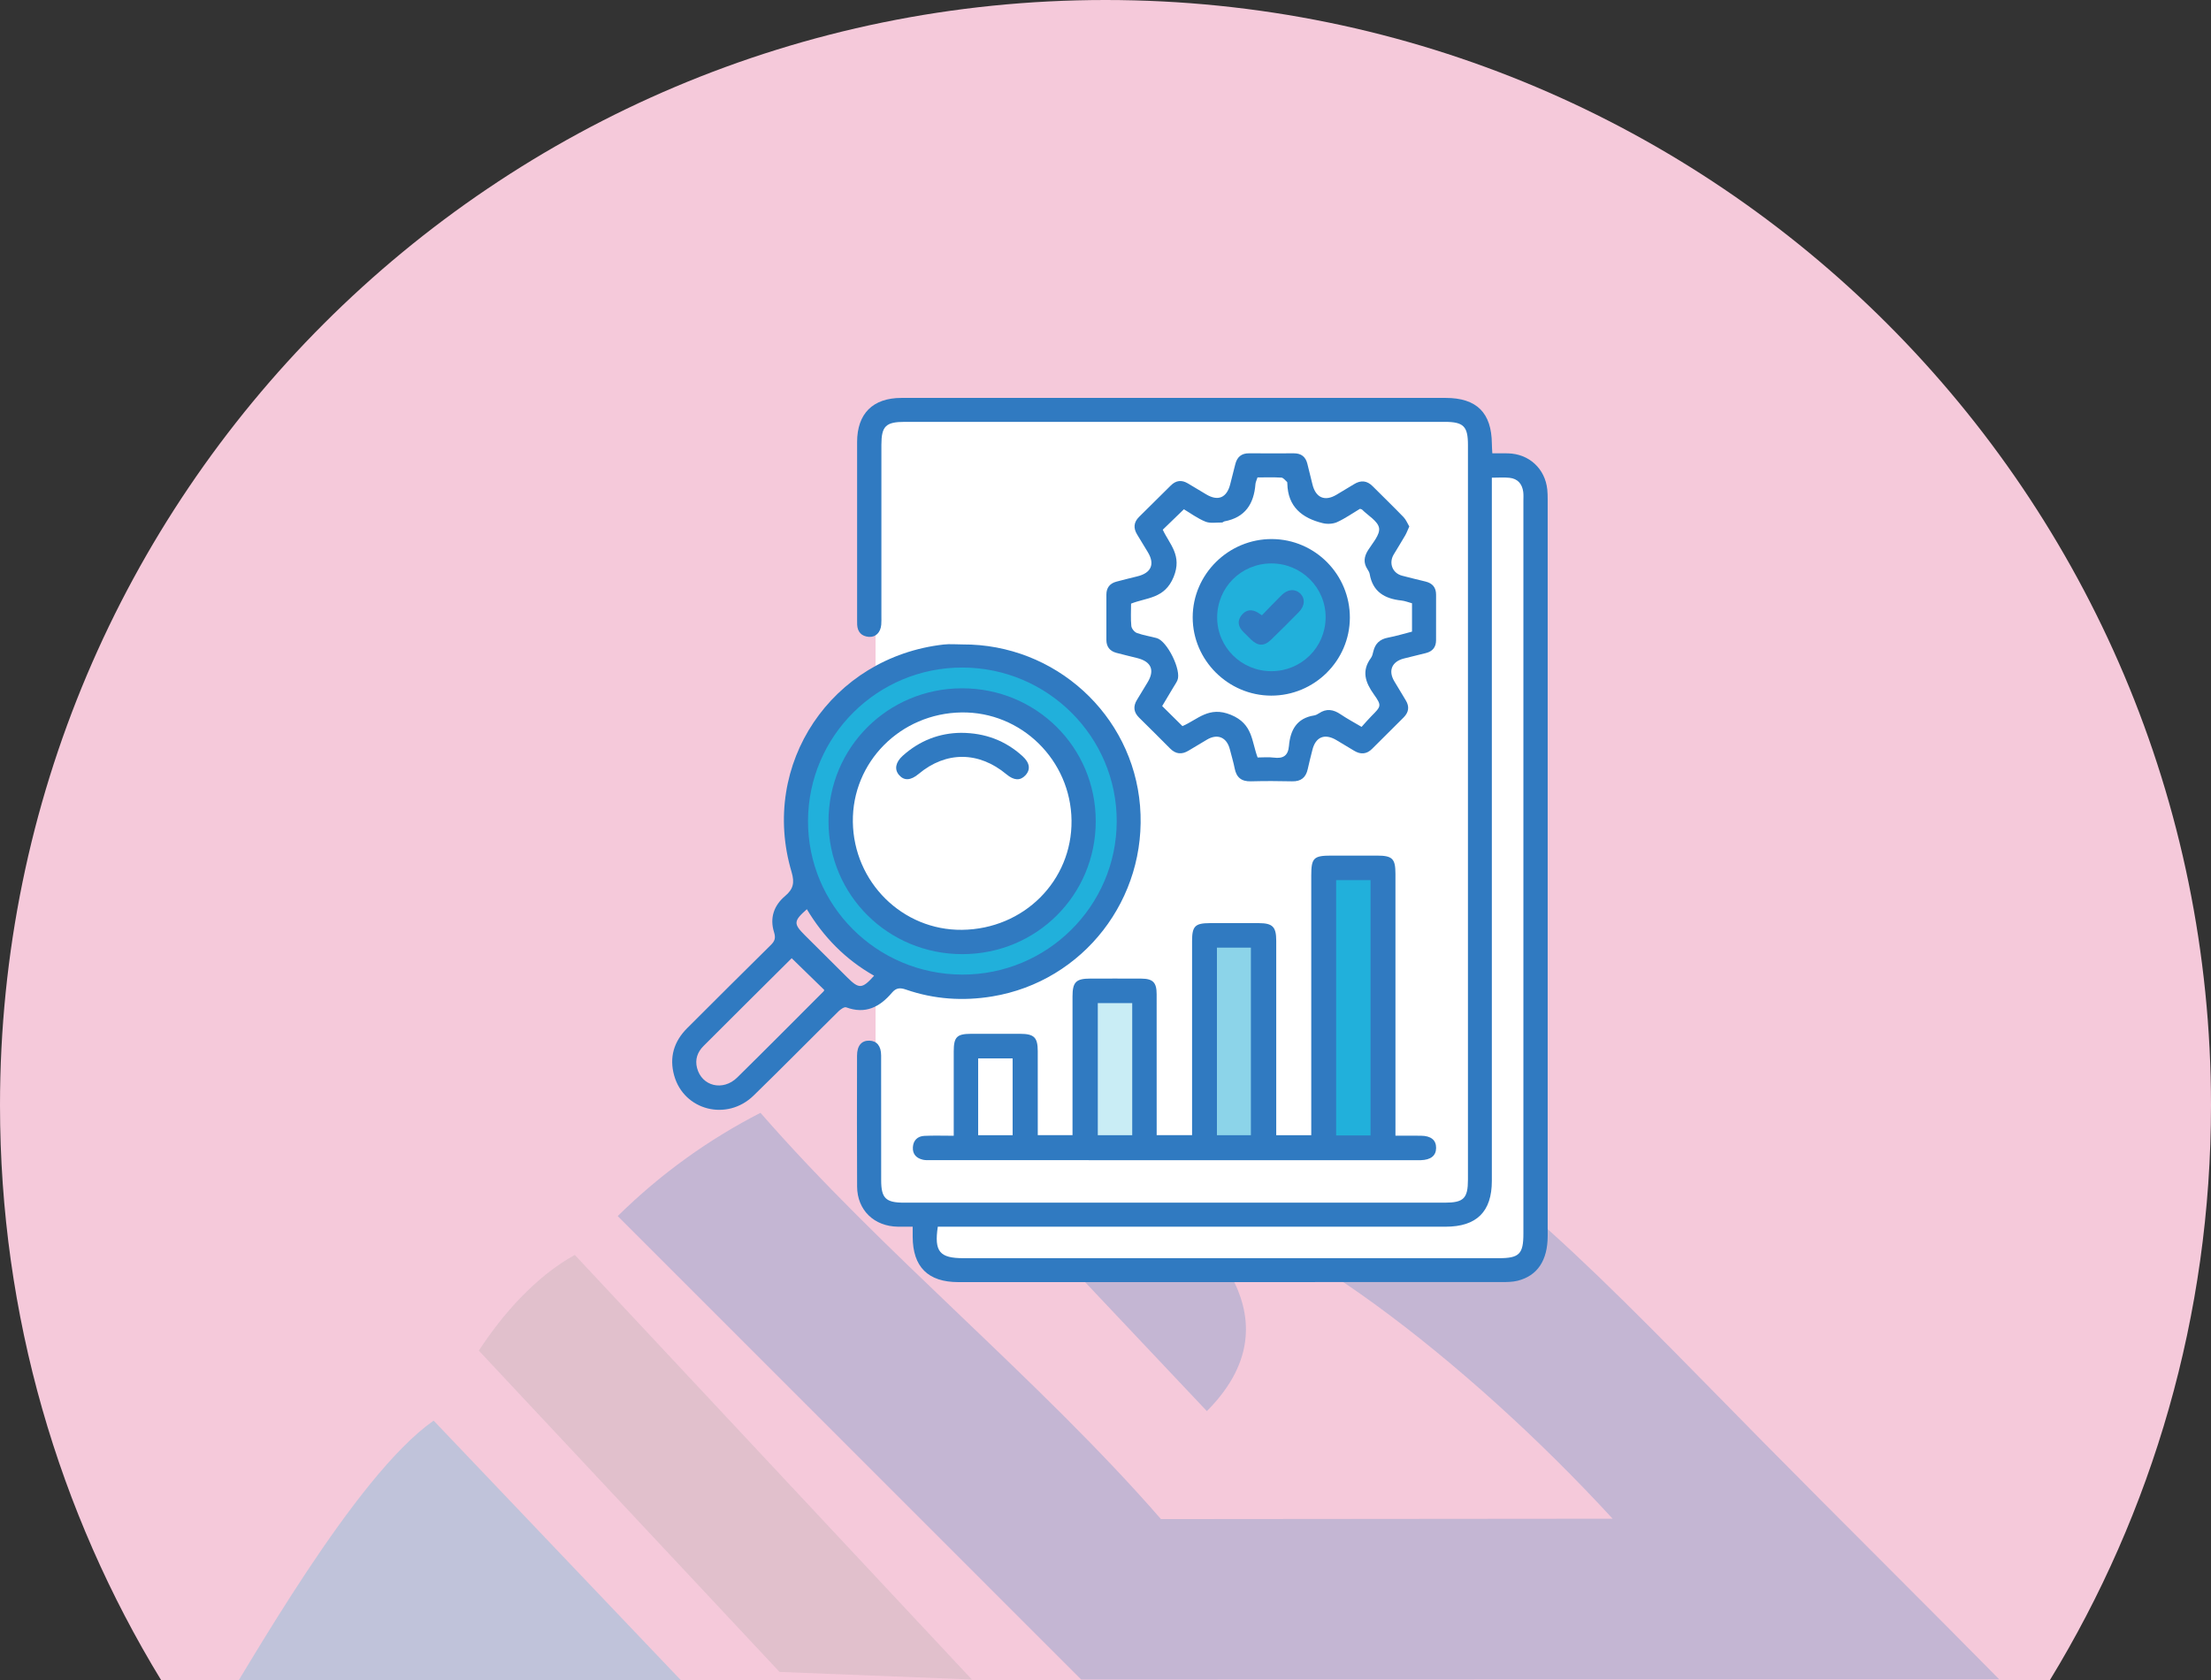
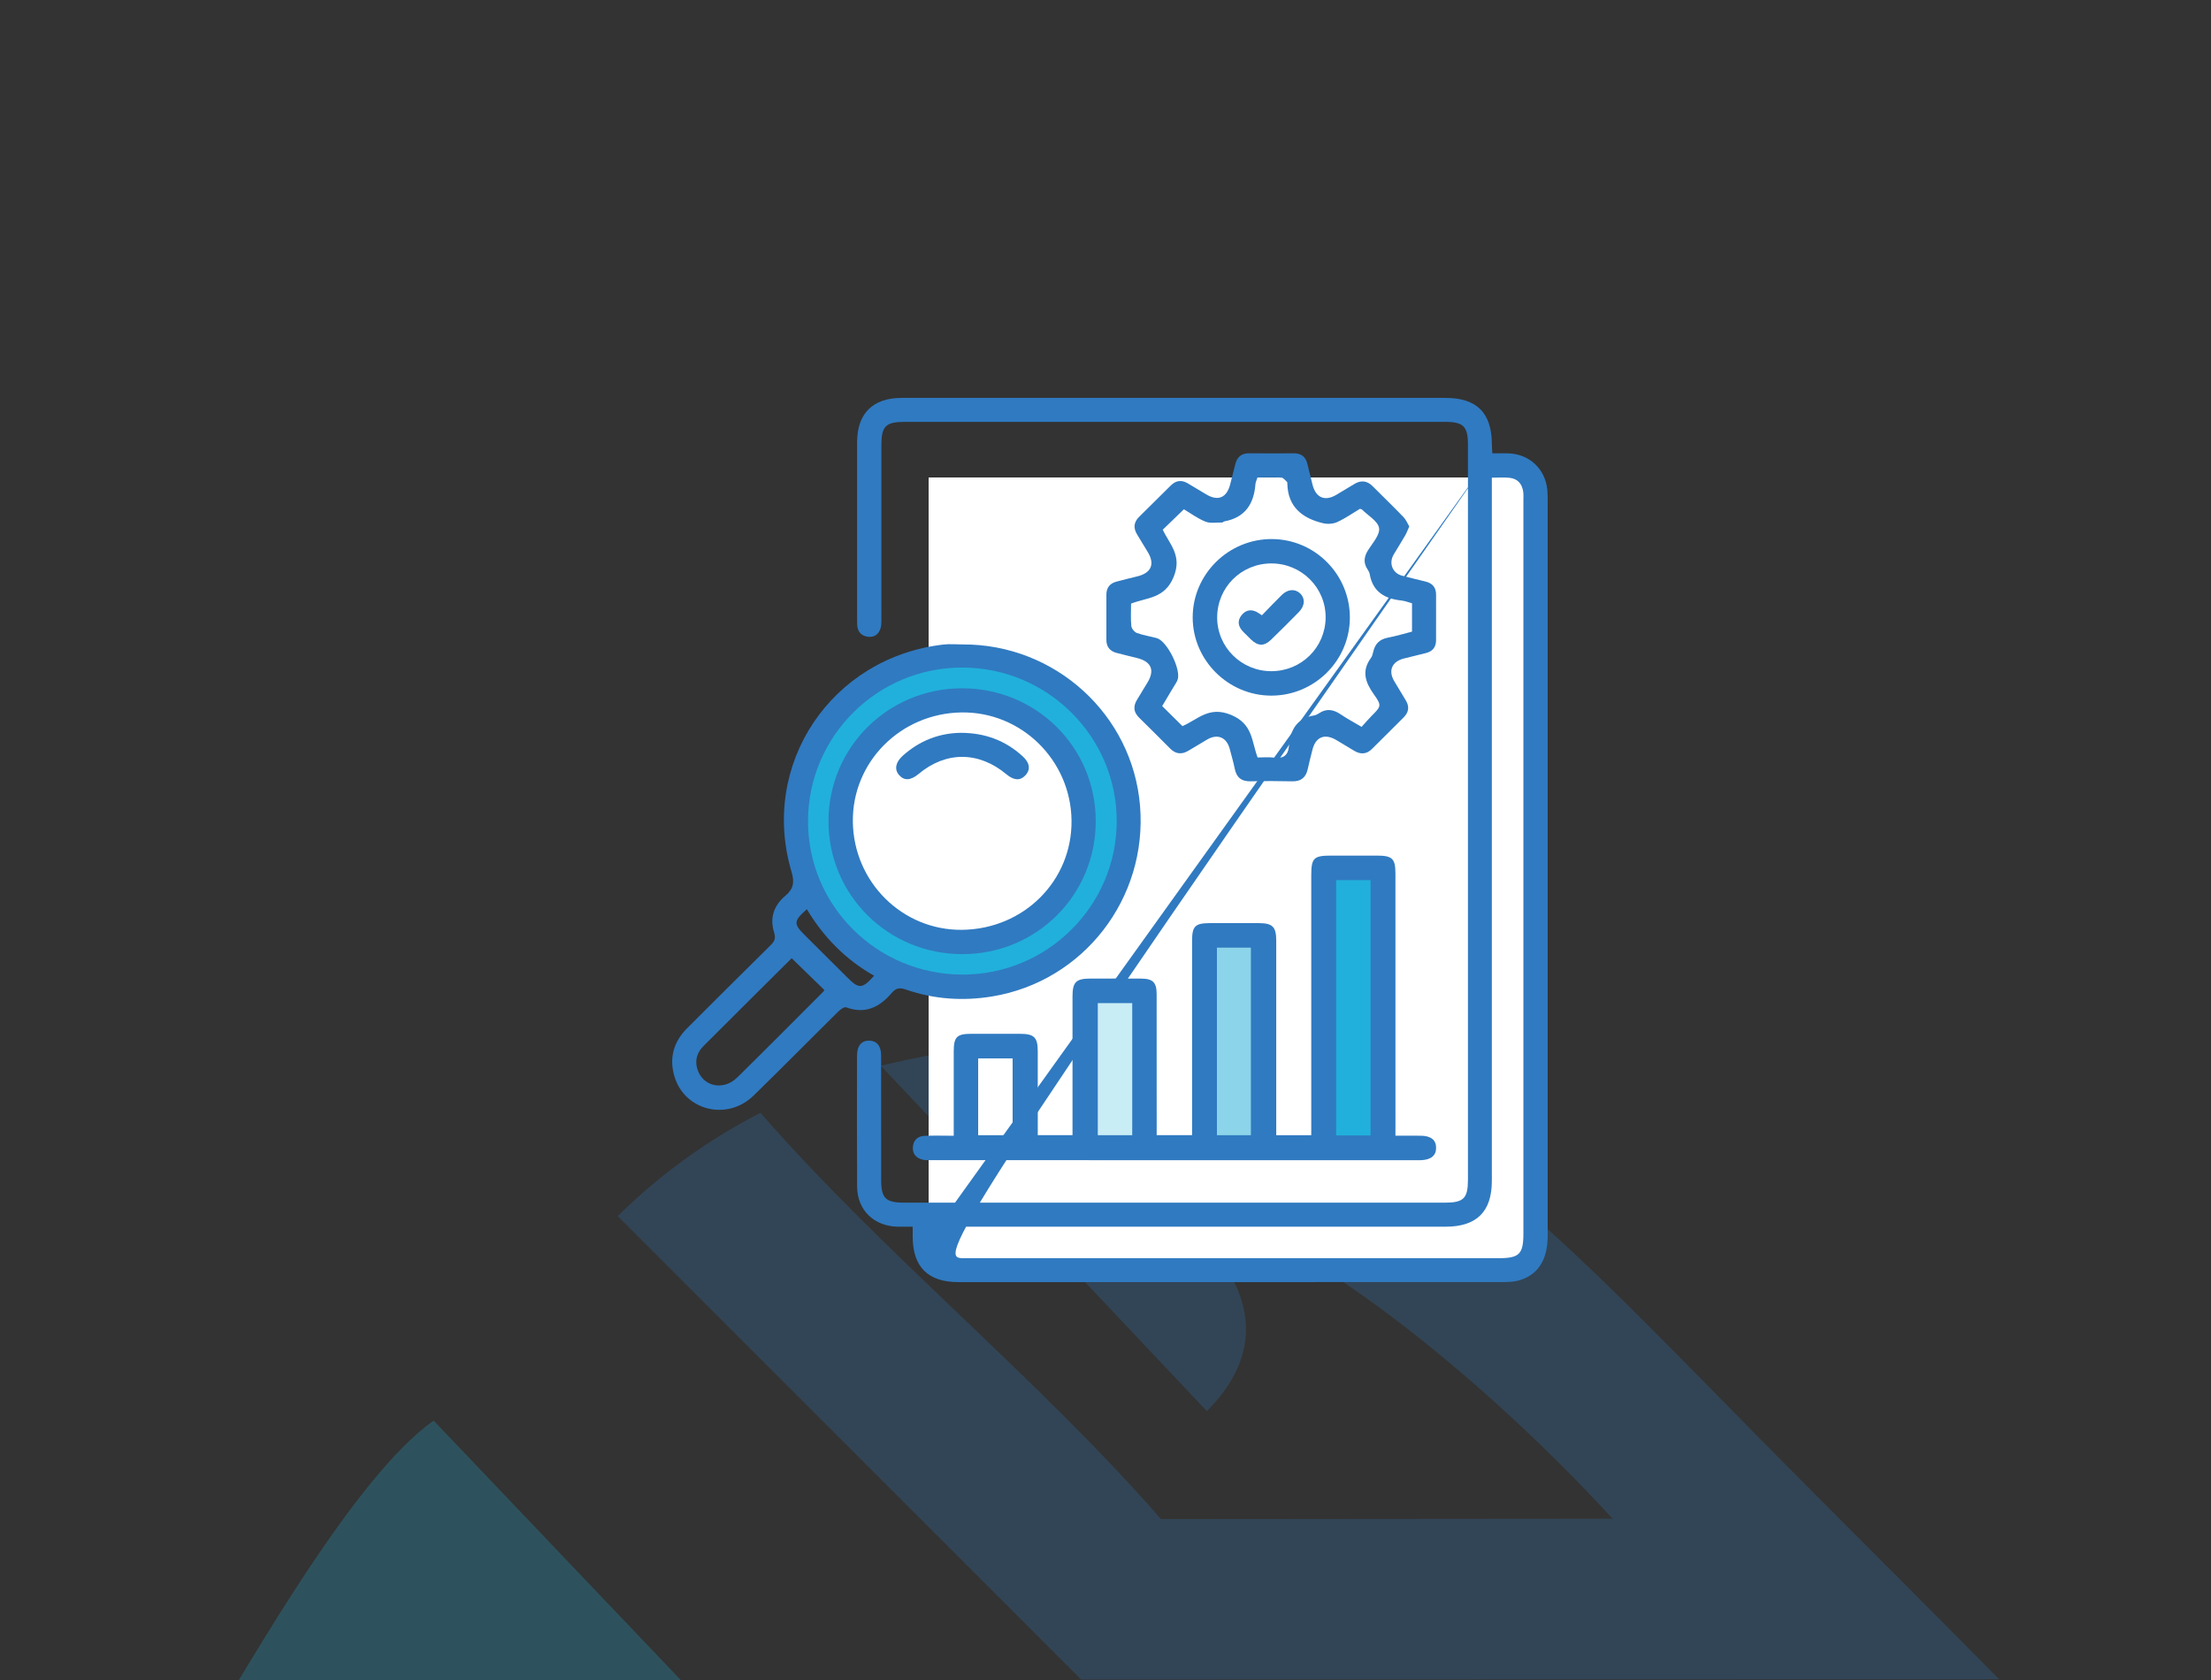
<svg xmlns="http://www.w3.org/2000/svg" width="250" height="190" viewBox="0 0 250 190" fill="none">
  <rect x="0" y="0" width="250" height="190" fill="#333333" stroke="none" />
  <g clip-path="url(#clip0_107_197)">
-     <path d="M125 0C194.036 0 250 55.964 250 125C250 148.808 243.343 171.061 231.791 190H18.209C6.657 171.061 0 148.808 0 125C0 55.964 55.964 0 125 0Z" fill="#F5C9DA" />
    <g opacity="0.25">
      <path fill-rule="evenodd" clip-rule="evenodd" d="M49.032 160.666L81.598 194.862L50.205 230.86C39.001 221.506 28.62 203.301 24 194.945C28.014 188.606 40.077 166.931 49.032 160.666Z" fill="#21B0DB" />
-       <path fill-rule="evenodd" clip-rule="evenodd" d="M88.142 189.086L54.143 152.75C56.815 148.658 60.52 144.408 64.991 141.925L109.89 189.945L88.142 189.086Z" fill="#A3A4A4" />
      <path fill-rule="evenodd" clip-rule="evenodd" d="M226.053 189.923C218.839 182.586 207.205 171.041 199.085 162.806C181.331 144.804 168.308 130.707 153.609 124.202C134.112 115.573 115.557 116.734 99.592 120.527L136.461 159.589C147.958 148.048 133.445 138.011 132.916 136.605C143.733 136.857 165.824 153.762 182.339 171.758L131.27 171.802C117.511 155.996 99.748 141.661 85.989 125.855C80.17 128.841 74.768 132.688 69.845 137.535L122.25 189.947L226.053 189.923Z" fill="#307AC1" />
    </g>
    <g clip-path="url(#clip1_107_197)">
-       <rect x="99" y="47" width="68" height="90" fill="white" />
      <rect x="105" y="54" width="68" height="90" fill="white" />
      <circle cx="109" cy="93" r="19" fill="#21B0DB" />
      <circle cx="109" cy="93" r="14" fill="white" />
-       <path d="M168.738 51.268C169.371 51.268 169.936 51.258 170.499 51.271C172.89 51.325 174.711 52.999 174.954 55.375C174.992 55.741 174.997 56.113 174.997 56.482C175 84.246 175 112.014 174.997 139.779C174.997 142.535 173.845 144.281 171.608 144.844C171.029 144.989 170.404 144.995 169.804 144.995C149.322 145.003 128.841 145.003 108.359 145C104.926 145 103.209 143.283 103.198 139.865C103.198 139.534 103.198 139.203 103.198 138.734C102.595 138.734 102.067 138.74 101.542 138.734C98.832 138.697 96.931 136.866 96.914 134.191C96.885 129.255 96.901 124.319 96.906 119.386C96.909 118.263 97.418 117.666 98.305 117.693C99.146 117.717 99.627 118.293 99.63 119.367C99.641 124.066 99.633 128.768 99.635 133.467C99.635 135.513 100.147 136.016 102.224 136.016C122.606 136.016 142.985 136.016 163.366 136.016C165.498 136.016 165.982 135.531 165.982 133.408C165.982 105.708 165.982 78.01 165.982 50.31C165.982 48.208 165.479 47.71 163.347 47.71C143.001 47.71 122.654 47.71 102.308 47.71C100.16 47.71 99.66 48.197 99.66 50.305C99.657 56.751 99.66 63.197 99.66 69.643C99.66 69.979 99.673 70.316 99.644 70.649C99.565 71.535 99.008 72.092 98.226 72.025C97.401 71.952 96.96 71.467 96.92 70.638C96.912 70.437 96.914 70.235 96.914 70.033C96.914 63.353 96.912 56.67 96.914 49.99C96.92 46.776 98.689 45.005 101.921 45.003C122.435 44.997 142.952 45 163.466 45.003C166.969 45.003 168.657 46.685 168.687 50.184C168.689 50.512 168.716 50.84 168.738 51.268ZM106.038 138.734C105.616 141.558 106.249 142.295 108.94 142.295C129.116 142.295 149.292 142.295 169.468 142.295C171.784 142.295 172.252 141.827 172.252 139.523C172.252 111.895 172.252 84.265 172.252 56.638C172.252 56.301 172.276 55.962 172.233 55.631C172.114 54.729 171.611 54.137 170.683 54.038C170.061 53.971 169.425 54.024 168.684 54.024C168.684 54.552 168.684 54.98 168.684 55.408C168.684 81.458 168.684 107.508 168.684 133.559C168.684 137.033 166.964 138.734 163.461 138.734C144.77 138.734 126.079 138.734 107.388 138.734C106.95 138.734 106.514 138.734 106.038 138.734Z" fill="#307AC1" />
-       <circle cx="144.5" cy="69.5" r="7.5" fill="#21B0DB" />
+       <path d="M168.738 51.268C169.371 51.268 169.936 51.258 170.499 51.271C172.89 51.325 174.711 52.999 174.954 55.375C174.992 55.741 174.997 56.113 174.997 56.482C175 84.246 175 112.014 174.997 139.779C174.997 142.535 173.845 144.281 171.608 144.844C171.029 144.989 170.404 144.995 169.804 144.995C149.322 145.003 128.841 145.003 108.359 145C104.926 145 103.209 143.283 103.198 139.865C103.198 139.534 103.198 139.203 103.198 138.734C102.595 138.734 102.067 138.74 101.542 138.734C98.832 138.697 96.931 136.866 96.914 134.191C96.885 129.255 96.901 124.319 96.906 119.386C96.909 118.263 97.418 117.666 98.305 117.693C99.146 117.717 99.627 118.293 99.63 119.367C99.641 124.066 99.633 128.768 99.635 133.467C99.635 135.513 100.147 136.016 102.224 136.016C122.606 136.016 142.985 136.016 163.366 136.016C165.498 136.016 165.982 135.531 165.982 133.408C165.982 105.708 165.982 78.01 165.982 50.31C165.982 48.208 165.479 47.71 163.347 47.71C143.001 47.71 122.654 47.71 102.308 47.71C100.16 47.71 99.66 48.197 99.66 50.305C99.657 56.751 99.66 63.197 99.66 69.643C99.66 69.979 99.673 70.316 99.644 70.649C99.565 71.535 99.008 72.092 98.226 72.025C97.401 71.952 96.96 71.467 96.92 70.638C96.912 70.437 96.914 70.235 96.914 70.033C96.914 63.353 96.912 56.67 96.914 49.99C96.92 46.776 98.689 45.005 101.921 45.003C122.435 44.997 142.952 45 163.466 45.003C166.969 45.003 168.657 46.685 168.687 50.184C168.689 50.512 168.716 50.84 168.738 51.268ZC105.616 141.558 106.249 142.295 108.94 142.295C129.116 142.295 149.292 142.295 169.468 142.295C171.784 142.295 172.252 141.827 172.252 139.523C172.252 111.895 172.252 84.265 172.252 56.638C172.252 56.301 172.276 55.962 172.233 55.631C172.114 54.729 171.611 54.137 170.683 54.038C170.061 53.971 169.425 54.024 168.684 54.024C168.684 54.552 168.684 54.98 168.684 55.408C168.684 81.458 168.684 107.508 168.684 133.559C168.684 137.033 166.964 138.734 163.461 138.734C144.77 138.734 126.079 138.734 107.388 138.734C106.95 138.734 106.514 138.734 106.038 138.734Z" fill="#307AC1" />
      <rect x="123" y="112" width="7" height="17" fill="#C9EDF5" />
      <rect x="136" y="105" width="7" height="24" fill="#8CD4E9" />
      <rect x="149" y="98" width="7" height="31" fill="#21B0DB" />
      <path d="M157.784 128.442C158.852 128.442 159.758 128.434 160.664 128.445C161.803 128.456 162.39 128.935 162.382 129.828C162.376 130.708 161.781 131.179 160.64 131.212C160.607 131.212 160.572 131.212 160.54 131.212C142.052 131.212 123.561 131.212 105.073 131.209C104.837 131.209 104.594 131.214 104.37 131.163C103.618 130.994 103.171 130.536 103.22 129.742C103.269 128.956 103.753 128.499 104.521 128.461C105.589 128.41 106.661 128.448 107.84 128.448C107.84 127.541 107.84 126.744 107.84 125.945C107.84 123.595 107.837 121.245 107.84 118.896C107.843 117.281 108.192 116.926 109.782 116.92C111.638 116.915 113.493 116.915 115.349 116.92C116.923 116.923 117.337 117.324 117.34 118.872C117.345 121.657 117.342 124.445 117.342 127.231C117.342 127.594 117.342 127.958 117.342 128.378C118.657 128.378 119.89 128.378 121.27 128.378C121.27 128.022 121.27 127.67 121.27 127.315C121.27 122.446 121.267 117.58 121.27 112.711C121.27 111.069 121.659 110.676 123.271 110.673C125.195 110.671 127.118 110.665 129.041 110.676C130.361 110.684 130.783 111.107 130.783 112.439C130.788 117.375 130.786 122.308 130.786 127.245C130.786 127.605 130.786 127.966 130.786 128.383C132.149 128.383 133.41 128.383 134.789 128.383C134.789 127.99 134.789 127.632 134.789 127.274C134.789 120.325 134.789 113.376 134.789 106.426C134.789 104.75 135.124 104.408 136.788 104.402C138.644 104.397 140.499 104.394 142.355 104.402C143.902 104.41 144.305 104.825 144.305 106.397C144.308 113.314 144.305 120.228 144.305 127.145C144.305 127.541 144.305 127.936 144.305 128.386C145.625 128.386 146.858 128.386 148.265 128.386C148.265 127.966 148.265 127.549 148.265 127.132C148.265 117.765 148.265 108.399 148.265 99.033C148.265 97.028 148.53 96.764 150.537 96.764C152.257 96.764 153.978 96.761 155.698 96.764C157.437 96.767 157.781 97.103 157.784 98.818C157.786 108.219 157.786 117.617 157.786 127.018C157.784 127.449 157.784 127.882 157.784 128.442ZM154.97 128.415C154.97 118.742 154.97 109.169 154.97 99.539C153.648 99.539 152.385 99.539 151.081 99.539C151.081 109.19 151.081 118.791 151.081 128.415C152.395 128.415 153.637 128.415 154.97 128.415ZM137.599 107.175C137.599 114.266 137.599 121.297 137.599 128.386C138.892 128.386 140.156 128.386 141.44 128.386C141.44 121.291 141.44 114.237 141.44 107.175C140.126 107.175 138.892 107.175 137.599 107.175ZM124.129 113.448C124.129 118.495 124.129 123.433 124.129 128.386C125.457 128.386 126.718 128.386 128.021 128.386C128.021 123.39 128.021 118.452 128.021 113.448C126.707 113.448 125.449 113.448 124.129 113.448ZM110.602 128.386C111.951 128.386 113.215 128.386 114.499 128.386C114.499 125.46 114.499 122.594 114.499 119.7C113.174 119.7 111.914 119.7 110.602 119.7C110.602 122.61 110.602 125.449 110.602 128.386Z" fill="#307AC1" />
      <path d="M108.83 72.883C119.311 72.829 128.062 80.817 128.906 91.142C129.763 101.609 122.514 110.978 112.216 112.687C108.9 113.238 105.624 113.018 102.441 111.917C101.781 111.688 101.329 111.707 100.858 112.264C99.492 113.879 97.867 114.735 95.678 113.925C95.467 113.847 95.035 114.153 94.805 114.38C91.597 117.547 88.435 120.764 85.205 123.907C82.197 126.835 77.328 125.589 76.227 121.628C75.659 119.587 76.192 117.784 77.704 116.277C80.85 113.141 83.988 109.998 87.153 106.881C87.612 106.429 87.729 106.082 87.52 105.417C87.023 103.829 87.499 102.408 88.767 101.34C89.692 100.559 89.871 99.849 89.5 98.602C85.884 86.421 94.018 74.323 106.712 72.891C107.407 72.813 108.121 72.883 108.83 72.883ZM108.767 110.221C118.381 110.264 126.239 102.486 126.268 92.907C126.295 83.342 118.481 75.529 108.854 75.496C99.238 75.464 91.399 83.229 91.364 92.821C91.326 102.392 99.116 110.178 108.767 110.221ZM89.517 108.37C86.209 111.661 82.868 114.972 79.544 118.301C78.862 118.985 78.564 119.822 78.816 120.785C79.354 122.852 81.748 123.444 83.36 121.859C86.641 118.629 89.885 115.359 93.138 112.105C93.179 112.065 93.182 111.99 93.195 111.952C91.989 110.776 90.791 109.61 89.517 108.37ZM98.835 110.35C95.589 108.512 93.111 105.966 91.231 102.828C89.717 104.168 89.703 104.475 91.018 105.783C92.616 107.374 94.215 108.964 95.814 110.555C97.131 111.866 97.491 111.855 98.835 110.35Z" fill="#307AC1" />
      <path d="M159.35 59.542C159.166 59.948 159.052 60.266 158.887 60.551C158.468 61.278 158.019 61.988 157.589 62.709C157.004 63.686 157.448 64.825 158.533 65.108C159.412 65.339 160.294 65.554 161.178 65.767C161.979 65.958 162.382 66.442 162.379 67.271C162.374 68.983 162.376 70.695 162.376 72.407C162.376 73.187 161.987 73.666 161.235 73.857C160.418 74.065 159.604 74.269 158.784 74.463C157.391 74.794 156.931 75.844 157.659 77.055C158.092 77.773 158.519 78.497 158.957 79.213C159.387 79.918 159.287 80.556 158.717 81.13C157.526 82.319 156.331 83.503 155.141 84.693C154.527 85.307 153.85 85.35 153.123 84.911C152.46 84.513 151.795 84.114 151.132 83.716C149.796 82.911 148.757 83.326 148.392 84.817C148.216 85.533 148.024 86.246 147.87 86.967C147.662 87.931 147.112 88.391 146.093 88.364C144.543 88.326 142.987 88.324 141.438 88.364C140.377 88.391 139.806 87.931 139.606 86.905C139.466 86.184 139.244 85.476 139.065 84.76C138.725 83.39 137.675 82.936 136.479 83.646C135.784 84.061 135.089 84.47 134.399 84.889C133.634 85.355 132.95 85.304 132.303 84.65C131.145 83.477 129.969 82.319 128.797 81.159C128.181 80.551 128.108 79.889 128.554 79.157C128.954 78.497 129.355 77.835 129.755 77.176C130.591 75.795 130.18 74.826 128.589 74.425C127.805 74.229 127.02 74.043 126.239 73.836C125.495 73.639 125.1 73.147 125.1 72.374C125.094 70.663 125.092 68.951 125.1 67.239C125.103 66.472 125.489 65.977 126.239 65.78C127.02 65.576 127.802 65.374 128.589 65.186C130.174 64.806 130.61 63.805 129.782 62.44C129.382 61.781 128.987 61.116 128.581 60.459C128.135 59.733 128.181 59.065 128.8 58.454C129.996 57.27 131.191 56.086 132.387 54.902C132.966 54.328 133.607 54.245 134.313 54.67C135.005 55.087 135.7 55.499 136.393 55.914C137.729 56.713 138.716 56.293 139.101 54.767C139.29 54.019 139.487 53.273 139.669 52.525C139.869 51.699 140.353 51.257 141.24 51.266C142.928 51.279 144.613 51.274 146.301 51.268C147.129 51.266 147.629 51.656 147.824 52.45C148.013 53.23 148.211 54.011 148.403 54.794C148.773 56.298 149.801 56.737 151.116 55.954C151.781 55.556 152.447 55.163 153.107 54.756C153.872 54.285 154.562 54.342 155.206 54.988C156.369 56.156 157.559 57.3 158.703 58.487C158.984 58.78 159.144 59.197 159.35 59.542ZM127.891 68.267C127.891 69.134 127.837 69.976 127.921 70.803C127.951 71.091 128.27 71.484 128.549 71.586C129.271 71.85 130.047 71.963 130.794 72.167C131.978 72.493 133.61 75.811 133.136 76.928C133.02 77.203 132.839 77.453 132.684 77.714C132.26 78.425 131.835 79.135 131.408 79.851C132.2 80.637 132.939 81.366 133.701 82.12C135.433 81.383 136.682 79.816 139.182 80.844C141.676 81.87 141.505 83.826 142.2 85.667C142.809 85.667 143.42 85.603 144.013 85.681C145.07 85.818 145.646 85.492 145.744 84.359C145.895 82.588 146.609 81.221 148.592 80.912C148.784 80.882 148.976 80.777 149.144 80.667C149.988 80.101 150.77 80.233 151.578 80.782C152.317 81.283 153.112 81.706 153.956 82.206C154.359 81.762 154.684 81.377 155.038 81.019C156.179 79.87 156.261 79.819 155.338 78.519C154.378 77.168 153.929 75.884 155.014 74.412C155.165 74.204 155.225 73.919 155.287 73.658C155.498 72.781 156.025 72.288 156.934 72.116C157.854 71.941 158.752 71.666 159.658 71.435C159.658 70.321 159.658 69.29 159.658 68.227C159.239 68.114 158.857 67.958 158.462 67.915C156.582 67.718 155.219 66.94 154.873 64.927C154.84 64.736 154.732 64.548 154.621 64.381C154.137 63.643 154.229 62.96 154.686 62.228C155.195 61.415 156.055 60.473 155.933 59.719C155.806 58.939 154.689 58.314 154.002 57.625C153.961 57.585 153.88 57.582 153.767 57.547C152.931 58.045 152.1 58.635 151.189 59.049C150.724 59.259 150.082 59.291 149.579 59.17C147.234 58.602 145.619 57.321 145.56 54.692C145.557 54.624 145.56 54.533 145.519 54.498C145.316 54.32 145.111 54.03 144.892 54.016C143.994 53.962 143.088 53.995 142.187 53.995C142.087 54.312 141.97 54.53 141.954 54.756C141.781 56.987 140.791 58.53 138.446 58.963C138.351 58.982 138.265 59.095 138.178 59.092C137.545 59.081 136.845 59.219 136.296 58.993C135.379 58.618 134.562 58.008 133.864 57.596C133.004 58.427 132.241 59.165 131.475 59.908C132.244 61.566 133.699 62.809 132.703 65.253C131.686 67.726 129.69 67.557 127.891 68.267Z" fill="#307AC1" />
      <path d="M108.773 77.844C117.169 77.835 123.891 84.507 123.896 92.859C123.904 101.224 117.207 107.907 108.814 107.909C100.423 107.912 93.685 101.227 93.68 92.897C93.677 84.545 100.391 77.849 108.773 77.844ZM108.776 105.159C115.76 105.081 121.237 99.612 121.159 92.789C121.081 85.969 115.473 80.468 108.706 80.573C101.808 80.68 96.341 86.195 96.433 92.956C96.525 99.771 102.051 105.234 108.776 105.159Z" fill="#307AC1" />
      <path d="M152.63 69.861C152.617 74.721 148.619 78.68 143.736 78.672C138.87 78.664 134.859 74.668 134.859 69.826C134.856 64.943 138.914 60.936 143.826 60.965C148.695 60.99 152.644 64.981 152.63 69.861ZM143.753 75.908C147.137 75.908 149.852 73.233 149.89 69.869C149.928 66.48 147.174 63.721 143.758 63.721C140.336 63.721 137.612 66.448 137.626 69.863C137.642 73.209 140.377 75.908 143.753 75.908Z" fill="#307AC1" />
      <path d="M108.673 82.879C111.408 82.89 113.682 83.765 115.611 85.511C116.45 86.27 116.552 87.04 115.936 87.694C115.351 88.316 114.645 88.275 113.801 87.57C110.664 84.957 106.961 84.941 103.869 87.53C102.976 88.278 102.232 88.319 101.656 87.651C101.107 87.016 101.259 86.203 102.078 85.468C103.985 83.754 106.228 82.898 108.673 82.879Z" fill="#307AC1" />
      <path d="M142.687 69.586C143.474 68.776 144.186 68.017 144.93 67.29C145.609 66.626 146.42 66.569 146.991 67.097C147.594 67.656 147.562 68.51 146.864 69.22C145.83 70.275 144.784 71.32 143.723 72.345C142.933 73.109 142.257 73.088 141.446 72.323C141.154 72.046 140.872 71.758 140.588 71.47C140.02 70.897 139.855 70.248 140.377 69.584C140.889 68.935 141.551 68.862 142.257 69.301C142.368 69.371 142.474 69.446 142.687 69.586Z" fill="#307AC1" />
    </g>
  </g>
  <defs>
    <clipPath id="clip0_107_197">
      <rect width="250" height="190" fill="white" />
    </clipPath>
    <clipPath id="clip1_107_197">
      <rect width="99" height="100" fill="white" transform="translate(76 45)" />
    </clipPath>
  </defs>
</svg>